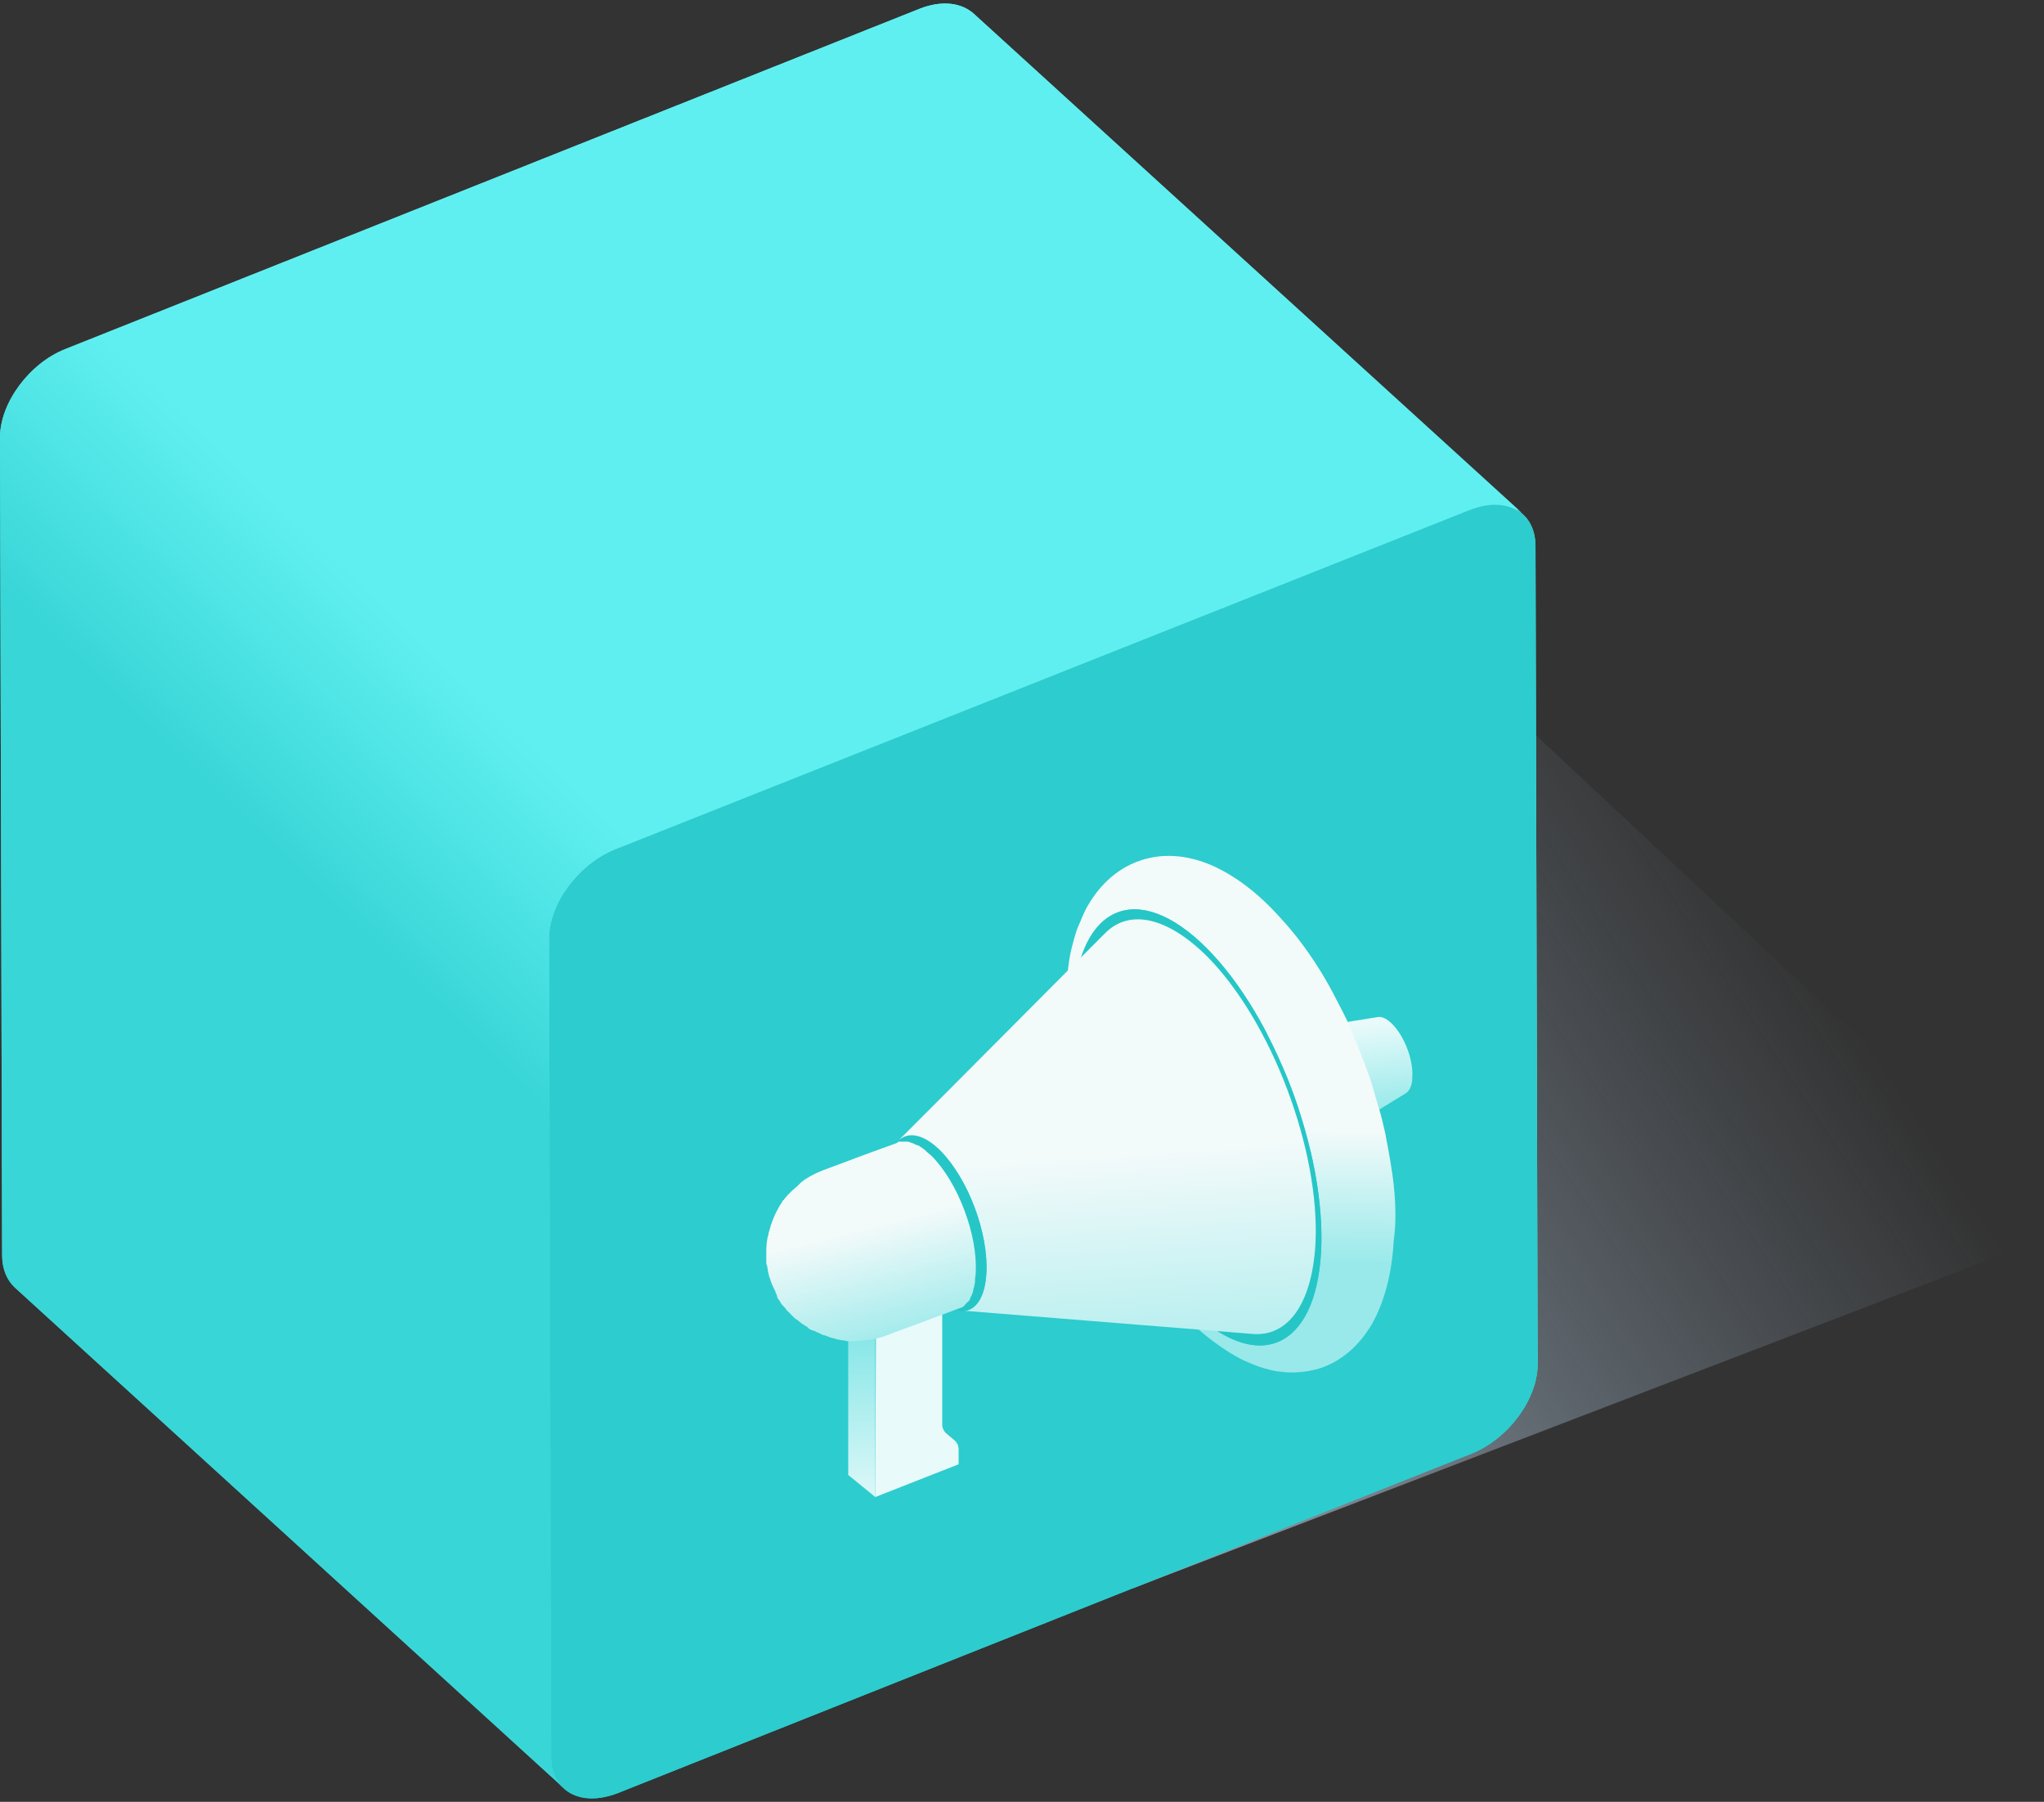
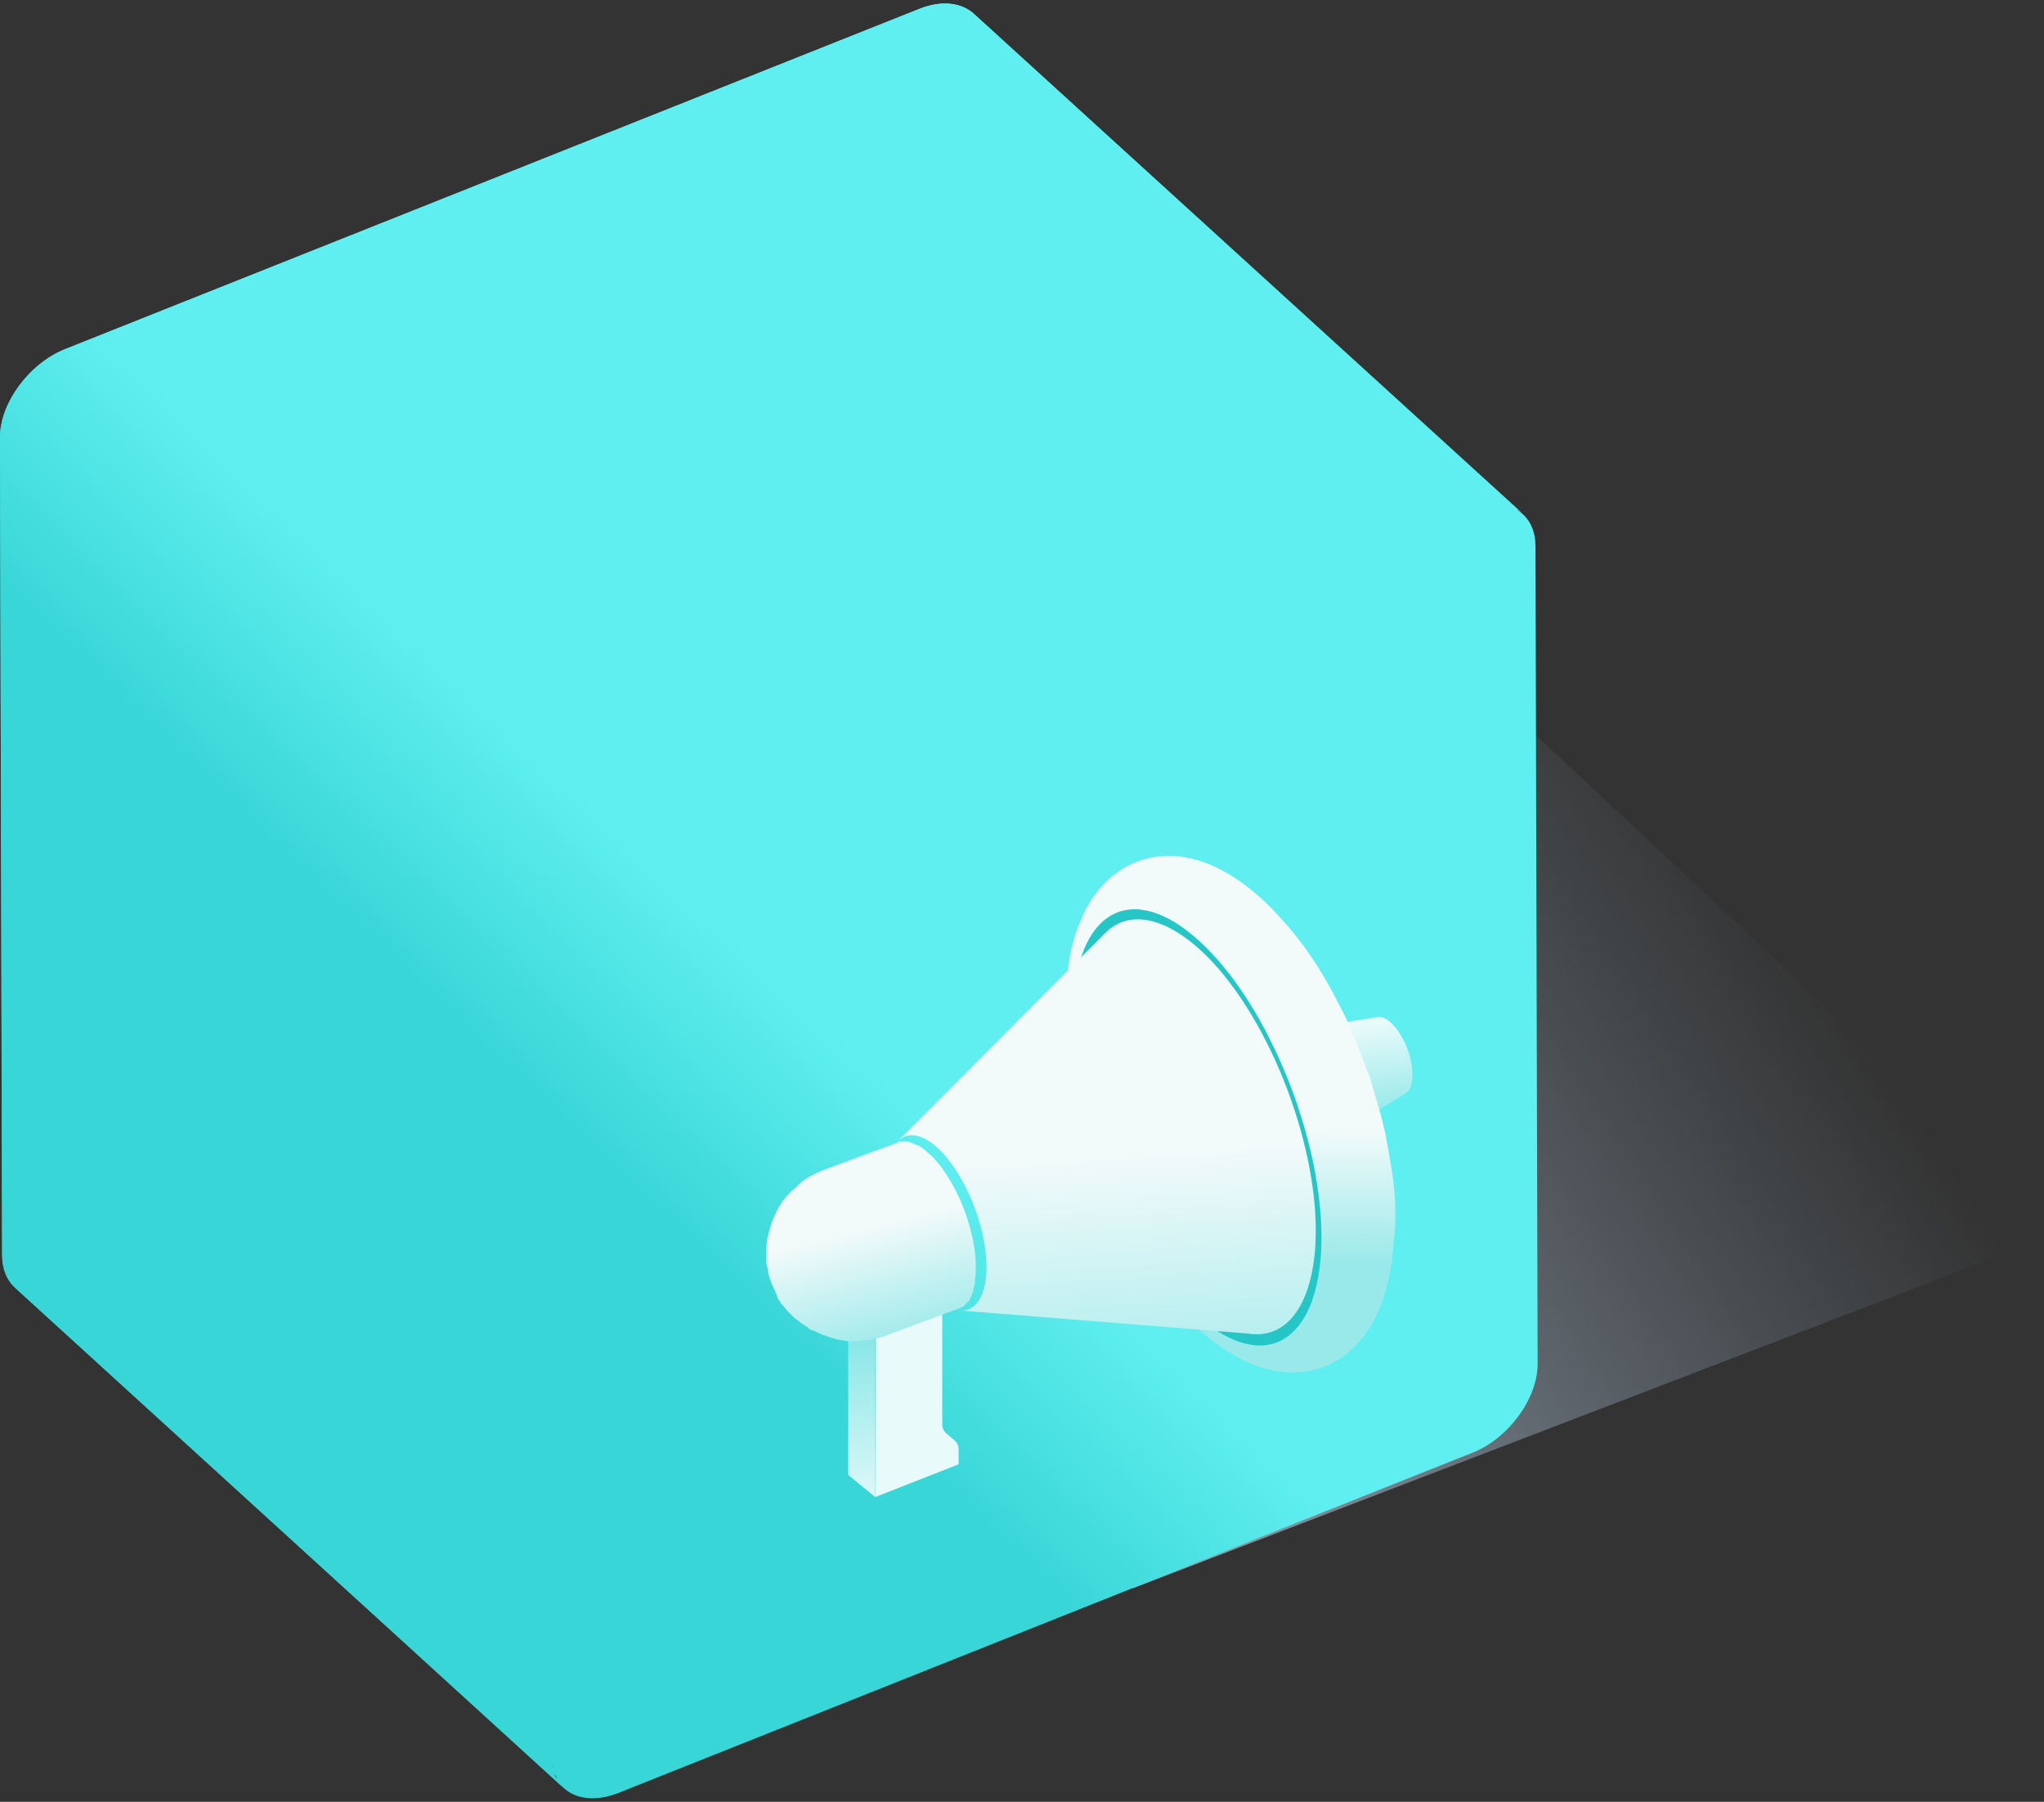
<svg xmlns="http://www.w3.org/2000/svg" xmlns:xlink="http://www.w3.org/1999/xlink" version="1.1" id="Layer_1" x="0px" y="0px" viewBox="0 0 287 253" style="enable-background:new 0 0 287 253;" xml:space="preserve">
  <rect x="0" y="0" width="287" height="253" fill="#333333" stroke="none" />
  <style type="text/css">
	.st0{fill:url(#SVGID_1_);}
	.st1{fill:url(#SVGID_2_);}
	.st2{enable-background:new    ;}
	.st3{fill:#2DCCCE;}
	.st4{fill:url(#SVGID_3_);}
	.st5{fill:#826E62;}
	.st6{clip-path:url(#SVGID_5_);enable-background:new    ;}
	.st7{fill:#836F62;}
	.st8{fill:url(#SVGID_6_);}
	.st9{fill:url(#SVGID_7_);}
	.st10{fill:#967D6D;}
	.st11{fill:url(#SVGID_8_);}
	.st12{fill:url(#SVGID_9_);}
	.st13{fill:#26C6C7;}
	.st14{fill:url(#SVGID_10_);}
	.st15{fill:url(#SVGID_11_);}
</style>
  <g>
    <g>
      <linearGradient id="SVGID_1_" gradientUnits="userSpaceOnUse" x1="98.618" y1="209.275" x2="241.885" y2="115.1">
        <stop offset="0" style="stop-color:#C6D6E6" />
        <stop offset="8.685774e-02" style="stop-color:#C1D2E2;stop-opacity:0.913" />
        <stop offset="0.671" style="stop-color:#A2B7CB;stop-opacity:0.329" />
        <stop offset="1" style="stop-color:#97ADC2;stop-opacity:0" />
      </linearGradient>
      <path class="st0" d="M204.5,92.8c-1.9-1.8-5.1-2.2-8.7-0.9L69.7,140.4l89.4,82.6l51.6-19.8l74-28.4c2.5-0.9,3.1-4.1,1.2-5.9    L204.5,92.8z" />
      <linearGradient id="SVGID_2_" gradientUnits="userSpaceOnUse" x1="78.361" y1="157.471" x2="107.082" y2="127.415">
        <stop offset="0" style="stop-color:#39D6D7" />
        <stop offset="0.862" style="stop-color:#60EFF0" />
      </linearGradient>
      <path class="st1" d="M215.6,76.7c0-2-0.7-3.6-1.9-4.6c0,0,0.1,0.1,0.1,0.1L136.7,1.9c-1.7-1.5-4.4-1.9-7.5-0.7L9.2,49    C4.1,51,0,56.6,0,61.4l0.3,114.9c0,1.9,0.7,3.5,1.8,4.5l77.1,70.3c0,0-0.1-0.1-0.1-0.1c1.7,1.6,4.4,2,7.6,0.8L206.7,204    c5.1-2,9.2-7.6,9.2-12.5L215.6,76.7z M213.3,71.8c-0.1-0.1-0.2-0.1-0.2-0.2C213.2,71.7,213.2,71.7,213.3,71.8z M212.6,71.4    c-0.1,0-0.2-0.1-0.2-0.1C212.4,71.3,212.5,71.4,212.6,71.4z M211.6,71C211.6,71,211.6,71,211.6,71C211.6,71,211.6,71,211.6,71z     M210.7,70.9c-0.1,0-0.2,0-0.3,0C210.5,70.9,210.6,70.9,210.7,70.9z M209.8,70.8c-0.1,0-0.2,0-0.3,0    C209.6,70.8,209.7,70.8,209.8,70.8z M208.8,70.9c-0.1,0-0.2,0-0.4,0.1C208.6,70.9,208.7,70.9,208.8,70.9z M207.8,71.1    c-0.1,0-0.2,0-0.3,0.1C207.6,71.2,207.7,71.1,207.8,71.1z M78.6,250.5c0.1,0.1,0.2,0.2,0.3,0.3C78.8,250.7,78.7,250.6,78.6,250.5z     M77.4,246.7c0,0.3,0,0.5,0,0.8C77.4,247.2,77.4,246.9,77.4,246.7z M77.5,247.7c0,0.2,0.1,0.4,0.1,0.5    C77.5,248,77.5,247.9,77.5,247.7z M77.6,248.5c0,0.2,0.1,0.3,0.1,0.5C77.7,248.8,77.7,248.6,77.6,248.5z M77.9,249.1    c0.1,0.2,0.2,0.4,0.3,0.6C78,249.6,77.9,249.4,77.9,249.1z M78.2,249.8c0.1,0.2,0.2,0.4,0.3,0.5C78.4,250.2,78.3,250,78.2,249.8z" />
      <g>
        <g>
          <g class="st2">
            <g>
-               <path class="st3" d="M206.4,71.6c5.1-2,9.2,0.3,9.2,5.1l0.3,114.9c0,4.9-4.1,10.4-9.2,12.5L86.6,251.8c-5.1,2-9.2-0.3-9.2-5.1        l-0.3-114.9c0-4.9,4.1-10.4,9.2-12.5L206.4,71.6z" />
-             </g>
+               </g>
            <linearGradient id="SVGID_3_" gradientUnits="userSpaceOnUse" x1="56.325" y1="136.414" x2="85.045" y2="106.358">
              <stop offset="0" style="stop-color:#39D6D7" />
              <stop offset="0.862" style="stop-color:#60EFF0" />
            </linearGradient>
            <path class="st4" d="M136.7,1.9c-1.7-1.5-4.4-1.9-7.5-0.7L9.2,49C4.1,51,0,56.6,0,61.4l0.3,114.9c0,1.9,0.7,3.5,1.8,4.5       l77.1,70.3c-1.1-1-1.8-2.5-1.8-4.5l-0.3-114.9c0-4.9,4.1-10.4,9.2-12.5l120.1-47.7c3.1-1.2,5.8-0.9,7.5,0.7L136.7,1.9z" />
          </g>
        </g>
      </g>
    </g>
    <g>
      <g>
        <g class="st2">
          <g>
-             <polygon class="st5" points="132.7,201.2 129,198 130.3,199.1 134.1,202.3      " />
-           </g>
+             </g>
          <g class="st2">
            <defs>
              <polygon id="SVGID_4_" class="st2" points="132.7,201.2 129,198 129,198 132.7,201.2       " />
            </defs>
            <clipPath id="SVGID_5_">
              <use xlink:href="#SVGID_4_" style="overflow:visible;" />
            </clipPath>
            <g class="st6">
              <polyline class="st7" points="132.7,201.2 129,198 129,198 132.7,201.2 132.7,201.2       " />
            </g>
          </g>
          <g>
            <linearGradient id="SVGID_6_" gradientUnits="userSpaceOnUse" x1="99.023" y1="192.326" x2="97.672" y2="180.168" gradientTransform="matrix(1 5.413312e-03 -5.413312e-03 1 27.856 -13.746)">
              <stop offset="0" style="stop-color:#E8FAFA" />
              <stop offset="1" style="stop-color:#7DE4E5" />
            </linearGradient>
            <path class="st8" d="M132.3,181l0,19c0,0.5,0.2,0.9,0.5,1.2l1.3,1.1c0.3,0.3,0.5,0.7,0.5,1.2l0,2.1l-11.7,4.6l0.1-25.5       L132.3,181z" />
          </g>
          <g>
            <linearGradient id="SVGID_7_" gradientUnits="userSpaceOnUse" x1="121.104" y1="213.13" x2="120.935" y2="184.762">
              <stop offset="0" style="stop-color:#E8FAFA" />
              <stop offset="1" style="stop-color:#7DE4E5" />
            </linearGradient>
            <polygon class="st9" points="122.9,210.2 119.1,207.1 119.1,181.5 122.9,184.7      " />
          </g>
          <g>
-             <polygon class="st10" points="122.9,184.7 119.1,181.5 128.5,177.8 132.3,181      " />
-           </g>
+             </g>
        </g>
      </g>
      <g>
        <g class="st2">
          <linearGradient id="SVGID_8_" gradientUnits="userSpaceOnUse" x1="186.201" y1="144.534" x2="188.101" y2="160.744">
            <stop offset="0" style="stop-color:#E8FAFA" />
            <stop offset="1" style="stop-color:#7DE4E5" />
          </linearGradient>
          <path class="st11" d="M195.5,143.8c-0.7-0.7-1.4-1.1-2-1c-6.2,1-12.4,2-18.7,2.9c0.9-0.1,2.1,0.4,3.3,1.6      c2.8,2.8,4.9,8.5,4.7,12.5c-0.1,1.9-0.7,3.1-1.5,3.6c5.4-3.3,10.7-6.6,16.1-9.9c0.5-0.3,0.9-1.1,0.9-2.2      C198.5,148.9,197.2,145.5,195.5,143.8z" />
          <linearGradient id="SVGID_9_" gradientUnits="userSpaceOnUse" x1="145.982" y1="171.616" x2="145.982" y2="190.355" gradientTransform="matrix(1 5.413312e-03 -5.413312e-03 1 27.856 -13.746)">
            <stop offset="0" style="stop-color:#F3FAFA" />
            <stop offset="1" style="stop-color:#99E9EA" />
          </linearGradient>
          <path class="st12" d="M195.4,164.2c-0.2-1.4-0.6-3.5-0.9-5.1c-0.2-0.8-0.4-1.8-0.6-2.5c-1-3.4-1.1-3.8-1.5-5.1      c-1.4-3.8-1.4-3.8-2.9-7.4c-0.3-0.8-1.5-3.1-2.4-4.8c-0.9-1.7-3.4-6.2-7.3-10.4c-3.2-3.6-6.6-6.1-9.9-7.5      c-3.4-1.4-6.7-1.6-9.7-0.6c-4,1.3-6.3,4.4-7.3,6.1c-0.8,1.3-1,2.1-1.6,3.4c-0.3,0.8-0.6,1.9-0.8,2.7c-0.3,1.1-0.5,2.6-0.6,3.7      c-0.1,0.6-0.1,1.4-0.2,2c-0.1,2,0,3.8,0,4.9c0.1,2.7,0.5,5.1,0.5,5.1c0.2,1.3,0.6,3.5,0.9,5.1c0.2,0.8,0.4,1.8,0.6,2.5      c1,3.4,1.1,3.8,1.5,5.1c1.4,3.8,1.4,3.8,2.9,7.4c0.3,0.6,1.4,2.9,2.4,4.8c0.9,1.7,3.4,6.2,7.2,10.4c2.1,2.4,3.9,3.8,4.6,4.3      c2.4,1.8,4.2,2.7,5,3c1.2,0.5,1.6,0.7,2.9,1c1,0.3,1.7,0.3,2.6,0.4c0.5,0,2.4,0.1,4.6-0.6c3-1,5.5-3.2,7.3-6.3      c2.5-4.5,2.9-9.7,3-11.7C196.2,170.8,195.8,166.6,195.4,164.2z M185.5,175.7c-0.7,13.9-9.1,17.4-18.7,7.8      c-9.6-9.6-16.8-28.7-16.1-42.6s9.1-17.4,18.7-7.8C179,142.7,186.2,161.8,185.5,175.7z" />
          <path class="st13" d="M169.4,133.1c-9.6-9.6-17.9-6.1-18.7,7.8s6.5,33,16.1,42.6c9.6,9.6,17.9,6.1,18.7-7.8      C186.2,161.8,179,142.7,169.4,133.1z M184.6,174.8c-0.7,13.2-8.6,16.5-17.7,7.4c-9.1-9.1-16-27.3-15.3-40.5      c0.7-13.2,8.6-16.5,17.7-7.4C178.5,143.5,185.3,161.6,184.6,174.8z" />
          <g>
            <linearGradient id="SVGID_10_" gradientUnits="userSpaceOnUse" x1="128.189" y1="175.127" x2="131.228" y2="215.654" gradientTransform="matrix(1 5.413312e-03 -5.413312e-03 1 27.856 -13.746)">
              <stop offset="0" style="stop-color:#F3FAFA" />
              <stop offset="1" style="stop-color:#99E9EA" />
            </linearGradient>
            <path class="st14" d="M175.9,187.3c-13.7-1.1-27.4-2.2-41.1-3.3c2,0.2,3.5-1.7,3.7-5.3c0.3-5.6-2.6-13.2-6.4-17.1       c-2.4-2.4-4.6-2.8-6-1.4c0,0,0,0,0,0c9.7-9.7,19.4-19.5,29.1-29.2c3.3-3.3,8.5-2.4,14.2,3.2c9.1,9.1,16,27.3,15.3,40.5       C184.2,183.3,180.7,187.7,175.9,187.3z" />
          </g>
          <g>
-             <path class="st13" d="M124.6,164.8c0.3-5.6,3.6-7,7.5-3.1s6.7,11.5,6.4,17.1c-0.3,5.6-3.6,7-7.5,3.1S124.3,170.3,124.6,164.8z" />
-           </g>
+             </g>
        </g>
        <linearGradient id="SVGID_11_" gradientUnits="userSpaceOnUse" x1="121.358" y1="172.418" x2="125.664" y2="189.558">
          <stop offset="0" style="stop-color:#F3FAFA" />
          <stop offset="1" style="stop-color:#99E9EA" />
        </linearGradient>
        <path class="st15" d="M136.2,182.4c0-0.1,0.1-0.2,0.1-0.3c0.1-0.1,0.1-0.2,0.2-0.4c0-0.1,0.1-0.2,0.1-0.3c0-0.1,0.1-0.3,0.1-0.5     c0-0.1,0.1-0.2,0.1-0.3c0-0.2,0.1-0.4,0.1-0.6c0-0.1,0-0.2,0-0.3c0-0.3,0.1-0.6,0.1-1c0.3-5.3-2.5-12.7-6.2-16.4     c-0.2-0.2-0.5-0.4-0.7-0.6c-0.1-0.1-0.1-0.1-0.2-0.2c-0.1-0.1-0.3-0.2-0.4-0.3c-0.1-0.1-0.2-0.1-0.3-0.2     c-0.1-0.1-0.3-0.2-0.4-0.2c-0.1,0-0.2-0.1-0.3-0.1c-0.1-0.1-0.2-0.1-0.4-0.2c-0.1,0-0.2-0.1-0.3-0.1c-0.1,0-0.2-0.1-0.3-0.1     c-0.1,0-0.2,0-0.3,0c-0.1,0-0.2,0-0.3,0c-0.1,0-0.2,0-0.3,0c-0.1,0-0.2,0-0.3,0c-0.1,0-0.2,0-0.2,0.1c-0.1,0-0.1,0-0.2,0.1h0     c0,0,0,0,0,0c-2.2,0.8-5,1.8-7.6,2.8l-2.7,1c-1.5,0.6-2.5,1.2-3.1,1.7c-0.1,0.1-0.1,0.1-0.2,0.2c-0.1,0.1-0.2,0.2-0.3,0.3     c0,0-0.1,0.1-0.1,0.1c0,0-0.1,0.1-0.1,0.1c-0.2,0.1-0.3,0.3-0.5,0.4c-0.1,0.1-0.2,0.2-0.3,0.3c-0.1,0.1-0.1,0.1-0.2,0.2     c-0.1,0.1-0.2,0.2-0.3,0.3c0,0,0,0,0,0c-0.1,0.2-0.3,0.3-0.4,0.5c0,0,0,0,0,0c0,0,0,0.1-0.1,0.1c-0.1,0.1-0.2,0.2-0.2,0.3     c-0.2,0.3-0.4,0.6-0.6,1c-0.4,0.7-0.6,1.3-0.7,1.5c0,0,0,0,0,0c-0.1,0.3-0.2,0.6-0.3,0.8c0,0,0,0,0,0.1c-0.1,0.4-0.2,0.6-0.3,1     c0,0,0,0.1,0,0.1c0,0.1,0,0.2-0.1,0.3c-0.2,1.1-0.2,1.7-0.2,1.8c0,0.3,0,0.6,0,0.9c0,0,0,0,0,0c0,0.2,0,0.5,0,0.8     c0,0,0,0.1,0,0.1c0,0.2,0,0.4,0.1,0.5c0.1,0.4,0.1,0.8,0.2,1.1c0,0.1,0.1,0.3,0.1,0.4c0,0.1,0,0.2,0.1,0.2c0,0,0,0.1,0,0.1     c0.2,0.7,0.5,1.3,0.8,1.9c0,0,0,0,0,0c0,0,0,0,0,0.1c0.1,0.2,0.2,0.3,0.2,0.5c0,0.1,0.1,0.2,0.1,0.3c0.1,0.1,0.2,0.3,0.3,0.4     c0,0.1,0.1,0.1,0.1,0.2c0.1,0.2,0.3,0.4,0.4,0.5c0,0,0.1,0.1,0.1,0.1c0.2,0.2,0.3,0.4,0.4,0.5c0,0,0,0,0,0c0,0,0,0,0.1,0.1     c0.2,0.2,0.3,0.3,0.5,0.5c0,0,0,0,0.1,0.1c0.1,0.1,0.1,0.1,0.2,0.2c0.2,0.2,0.3,0.3,0.5,0.4c0,0,0,0,0,0c0.4,0.3,0.7,0.6,1.1,0.8     c0.1,0.1,0.2,0.1,0.3,0.2c0,0,0.1,0,0.1,0.1c0,0,0.1,0,0.1,0.1c0.3,0.2,0.5,0.3,0.6,0.3c0.1,0,0.2,0.1,0.3,0.1     c0.1,0,0.1,0.1,0.2,0.1c0.1,0,0.1,0.1,0.2,0.1c0.3,0.1,0.6,0.3,0.9,0.4c0,0,0,0,0.1,0c0.1,0,0.2,0.1,0.3,0.1     c0.2,0.1,0.3,0.1,0.5,0.2c0.4,0.1,0.8,0.2,1.1,0.3c0,0,0.1,0,0.1,0c0.3,0.1,0.8,0.1,1.1,0.2c0.3,0,0.7,0.1,1.1,0c0,0,0,0,0.1,0     c0.4,0,0.6,0,1.2-0.1c0.3,0,0.6-0.1,1-0.1c0.4-0.1,1.2-0.2,2.2-0.6c1.5-0.6,3.3-1.2,5.1-1.9l5.1-1.9c0,0,0,0,0,0     c0.1,0,0.2-0.1,0.3-0.1c0.1,0,0.1-0.1,0.2-0.1c0.1-0.1,0.2-0.1,0.2-0.2c0.1-0.1,0.1-0.1,0.2-0.2c0.1-0.1,0.1-0.2,0.2-0.2     c0.1-0.1,0.1-0.1,0.2-0.2C136.1,182.6,136.2,182.5,136.2,182.4z" />
      </g>
    </g>
  </g>
</svg>